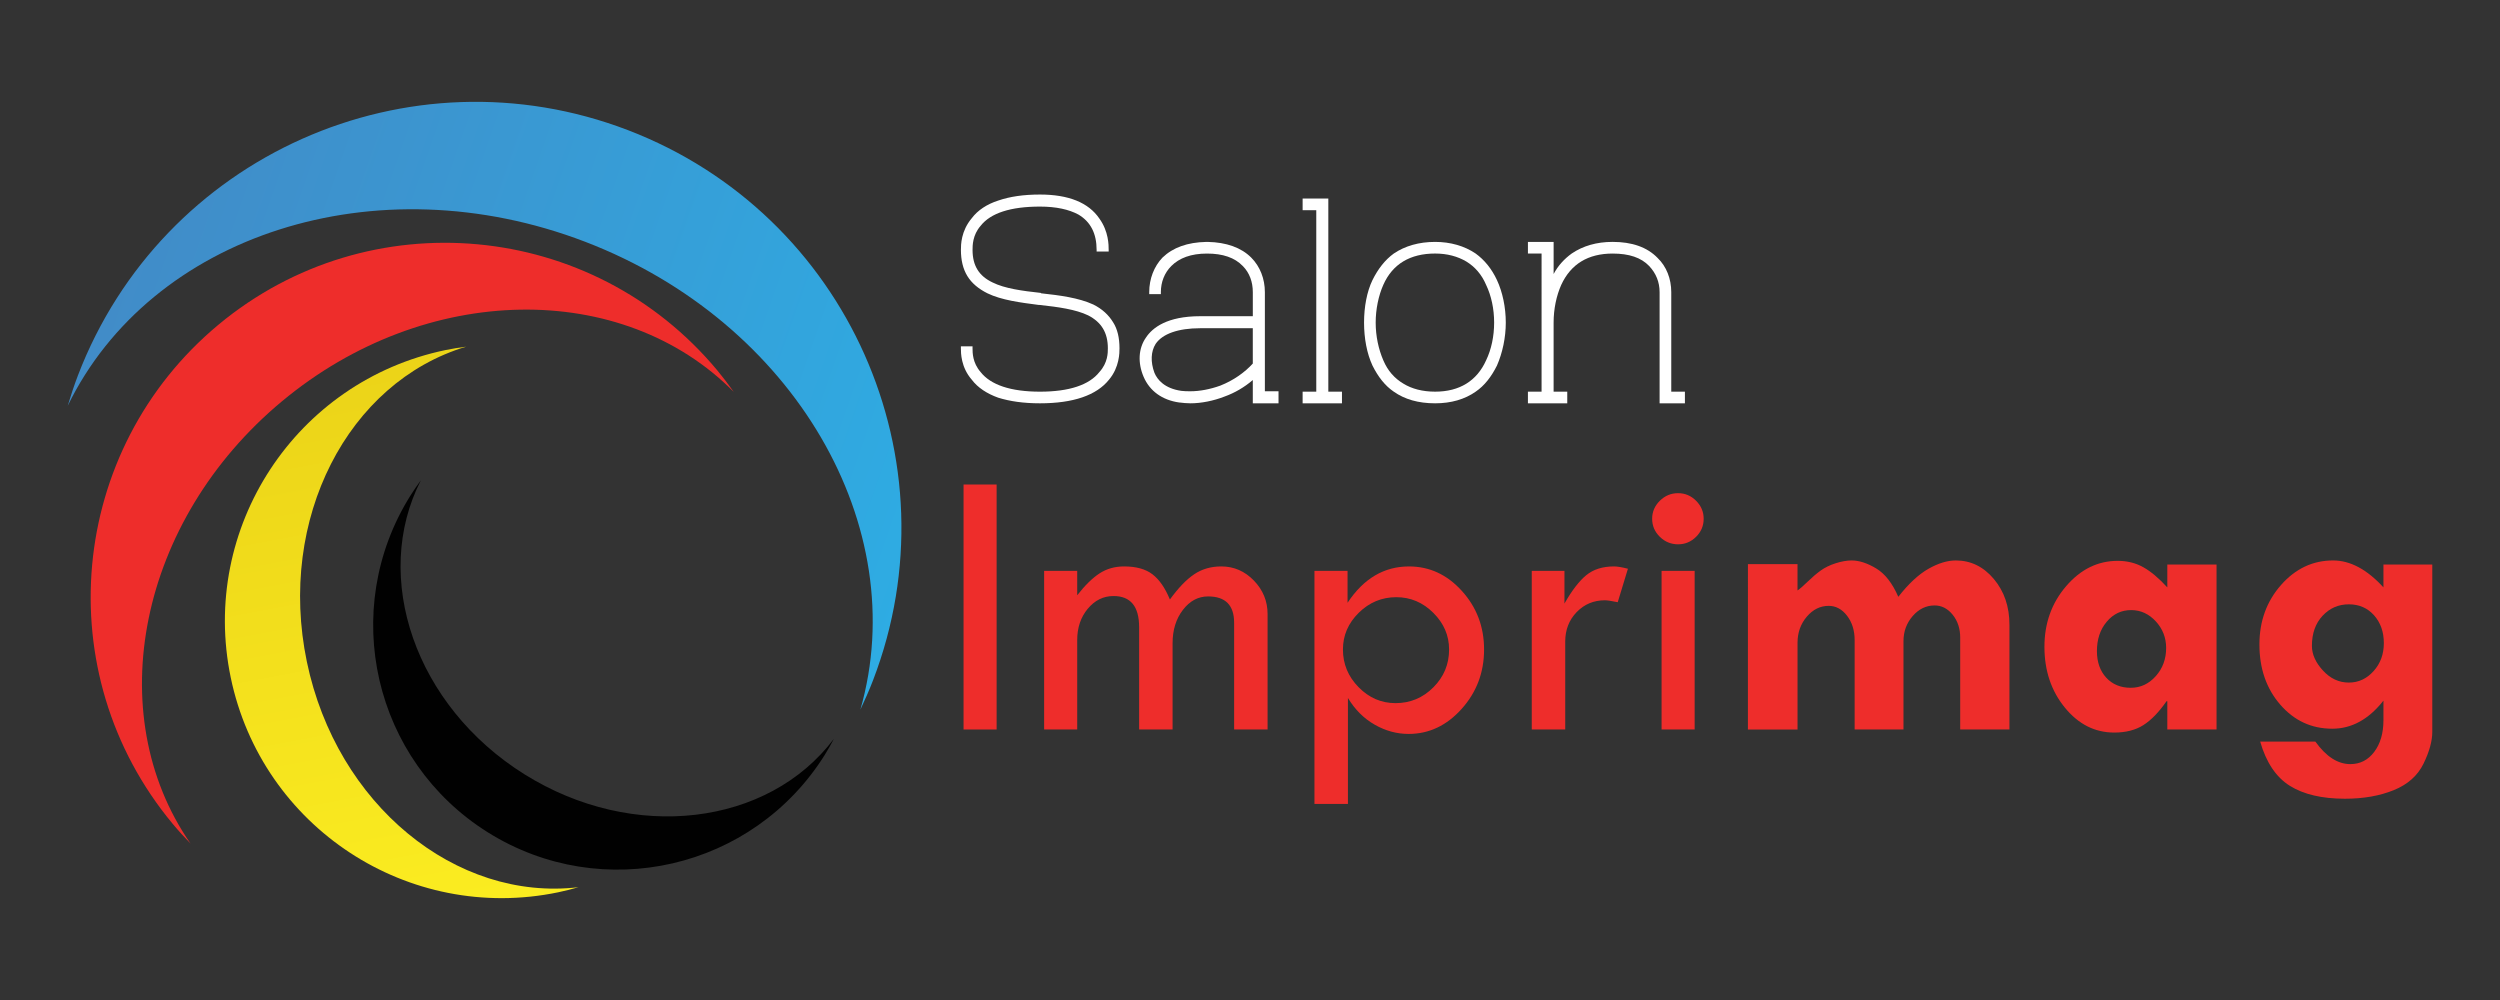
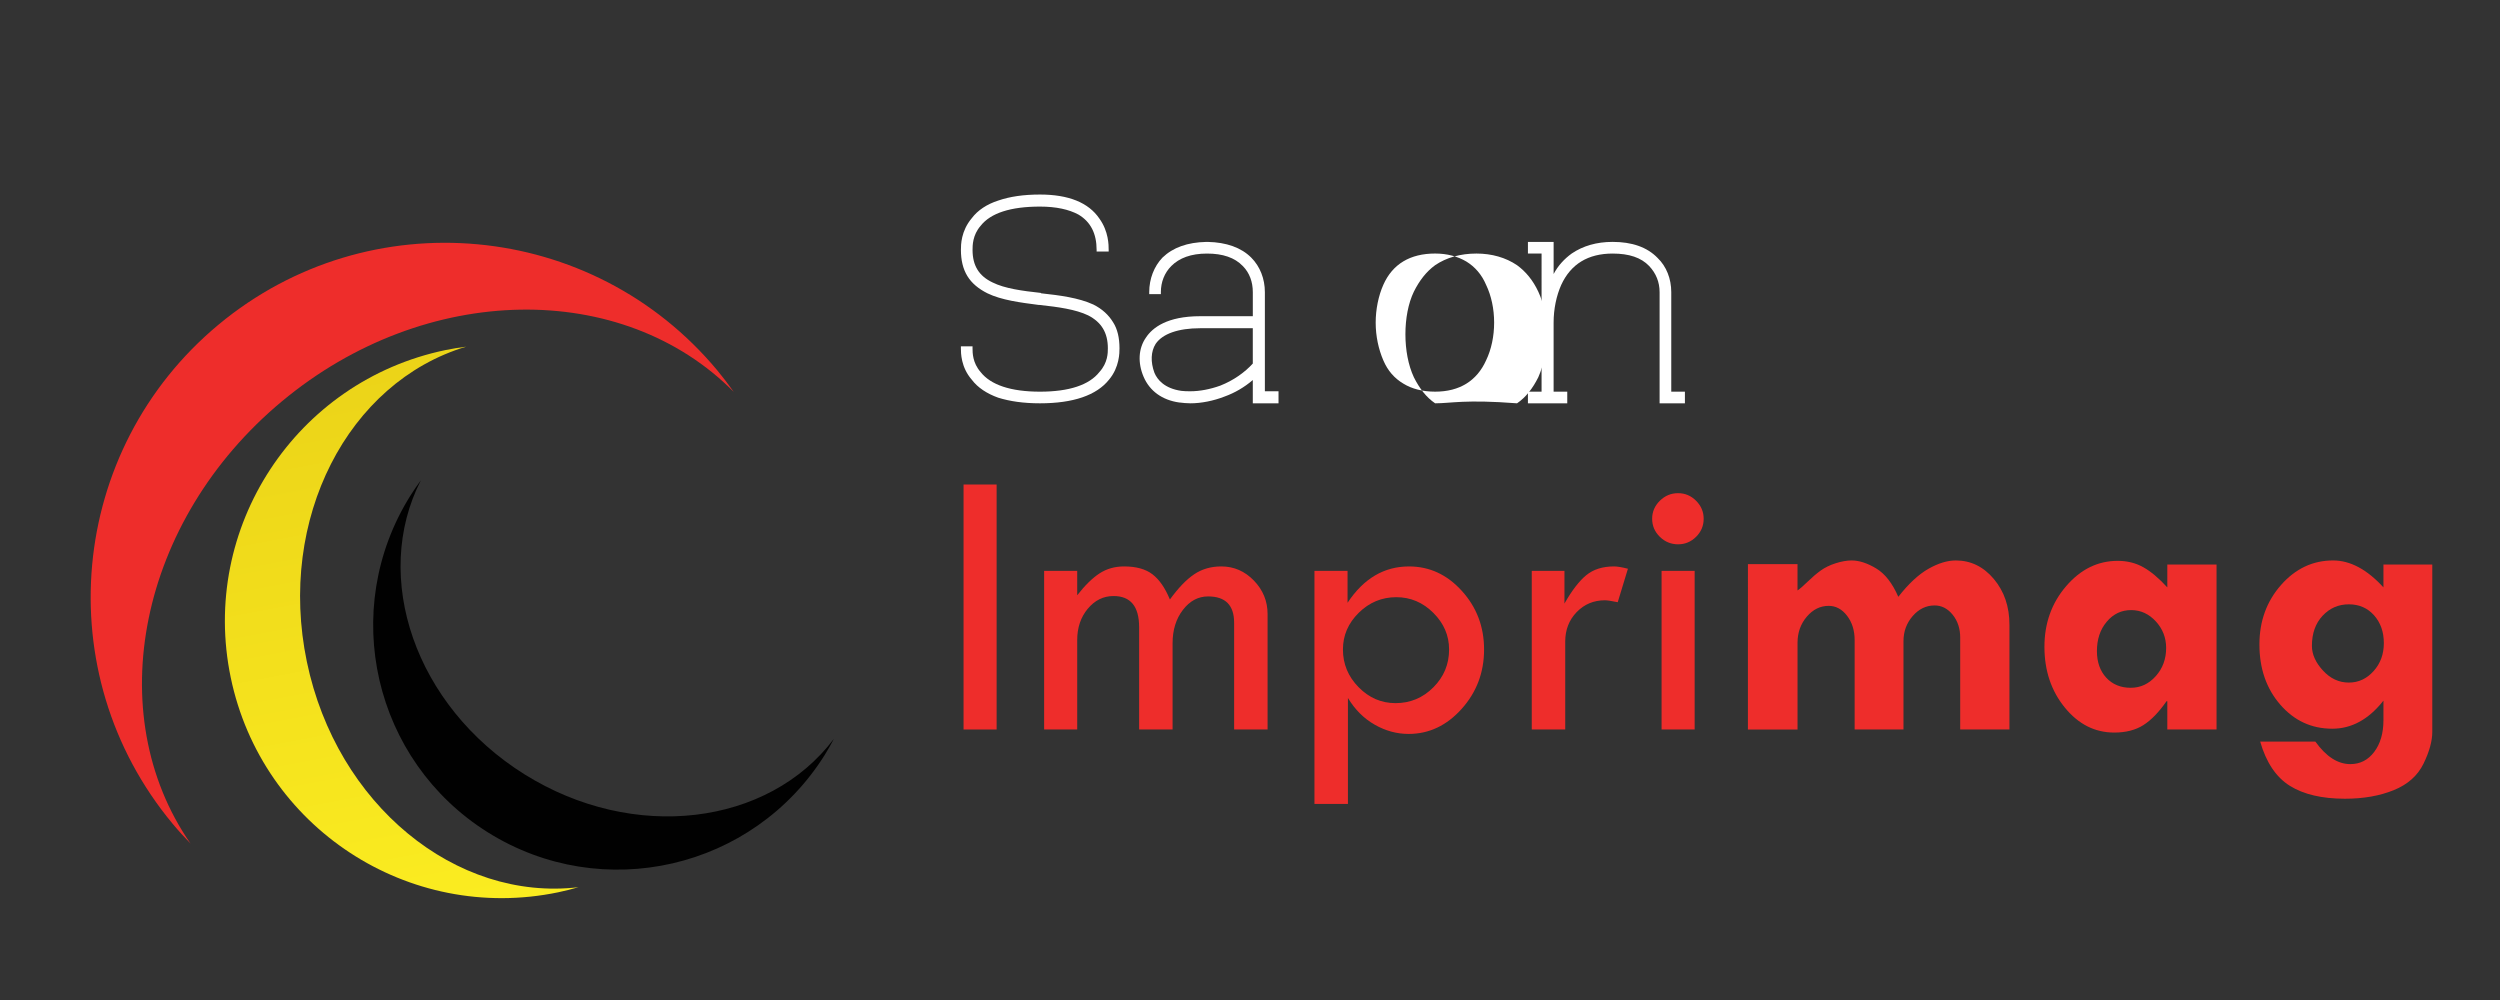
<svg xmlns="http://www.w3.org/2000/svg" version="1.1" id="Calque_1" x="0px" y="0px" width="200px" height="80px" viewBox="0 0 200 80" enable-background="new 0 0 200 80" xml:space="preserve">
  <rect x="0" y="0" width="200" height="80" fill="#333333" stroke="none" />
  <linearGradient id="SVGID_1_" gradientUnits="userSpaceOnUse" x1="-90.602" y1="-88.768" x2="-32.083" y2="-125.777" gradientTransform="matrix(0.622 0.783 -0.783 0.622 -2.895 142.54)">
    <stop offset="0.015" style="stop-color:#418CC8" />
    <stop offset="1" style="stop-color:#2EACE3" />
  </linearGradient>
-   <path fill="url(#SVGID_1_)" d="M46.811,19.341c16.756,6.423,26.205,22.823,22.019,37.428c0.362-0.771,0.71-1.552,1.019-2.361  c6.733-17.566-2.049-37.265-19.614-43.997C32.667,3.679,12.97,12.462,6.237,30.028c-0.31,0.809-0.576,1.623-0.821,2.439  C12.063,18.802,30.053,12.92,46.811,19.341z" />
  <path fill="#EE2D2B" d="M22.566,32.096c11.484-9.549,27.236-9.731,36.133-0.746c-0.412-0.578-0.84-1.148-1.301-1.703  c-10.008-12.038-27.883-13.682-39.92-3.672C5.439,35.986,3.796,53.86,13.807,65.896c0.46,0.557,0.942,1.078,1.436,1.589  C8.029,57.1,11.083,41.645,22.566,32.096z" />
  <linearGradient id="SVGID_2_" gradientUnits="userSpaceOnUse" x1="-71.763" y1="-93.655" x2="-28.426" y2="-70.88" gradientTransform="matrix(0.622 0.783 -0.783 0.622 -2.895 142.54)">
    <stop offset="0.015" style="stop-color:#EBD318" />
    <stop offset="1" style="stop-color:#FCEE21" />
  </linearGradient>
  <path fill="url(#SVGID_2_)" d="M24.548,52.938c-2.376-11.425,3.276-22.363,12.741-25.204c-0.551,0.071-1.101,0.157-1.652,0.272  c-11.978,2.491-19.669,14.219-17.178,26.198c2.49,11.979,14.219,19.671,26.199,17.179c0.55-0.114,1.089-0.254,1.623-0.408  C36.467,72.142,26.924,64.367,24.548,52.938z" />
  <path fill="#010101" d="M41.948,61.938c-8.732-5.465-12.249-15.744-8.28-23.512c-0.289,0.396-0.571,0.798-0.834,1.22  c-5.729,9.152-2.952,21.217,6.201,26.946c9.153,5.727,21.218,2.952,26.947-6.203c0.263-0.422,0.502-0.85,0.73-1.283  C61.463,66.07,50.678,67.401,41.948,61.938z" />
  <g>
    <path fill="#EE2D2B" d="M77.084,38.761h2.646v19.599h-2.646V38.761z" />
    <path fill="#EE2D2B" d="M83.53,58.359V45.668h2.646v1.954c0.625-0.801,1.223-1.385,1.792-1.754s1.224-0.554,1.962-0.554   c0.964,0,1.72,0.21,2.269,0.631c0.549,0.42,1.013,1.092,1.393,2.015c0.669-0.923,1.314-1.595,1.938-2.015   c0.623-0.421,1.347-0.631,2.171-0.631c1.009,0,1.879,0.377,2.609,1.13c0.731,0.754,1.097,1.649,1.097,2.685v9.23h-2.677v-8.538   c0-1.404-0.694-2.107-2.083-2.107c-0.792,0-1.464,0.359-2.014,1.077c-0.551,0.718-0.826,1.604-0.826,2.661v6.907h-2.677v-8.184   c0-1.662-0.682-2.492-2.046-2.492c-0.81,0-1.497,0.338-2.062,1.015c-0.563,0.677-0.846,1.513-0.846,2.508v7.153H83.53z" />
    <path fill="#EE2D2B" d="M107.805,45.668v2.554c1.28-1.938,2.919-2.907,4.916-2.907c1.639,0,3.049,0.653,4.231,1.961   c1.184,1.308,1.774,2.869,1.774,4.685c0,1.836-0.599,3.42-1.797,4.753c-1.198,1.334-2.612,2-4.24,2   c-0.942,0-1.846-0.246-2.711-0.738s-1.58-1.205-2.144-2.138v8.476h-2.677V45.668H107.805z M115.927,51.96   c0-1.118-0.42-2.095-1.259-2.931c-0.84-0.836-1.827-1.254-2.964-1.254c-1.156,0-2.157,0.415-3.002,1.246s-1.267,1.811-1.267,2.938   c0,1.159,0.417,2.164,1.251,3.015c0.835,0.852,1.819,1.277,2.956,1.277c1.178,0,2.186-0.421,3.025-1.262   C115.507,54.149,115.927,53.14,115.927,51.96z" />
    <path fill="#EE2D2B" d="M125.157,45.668v2.615c0.595-1.046,1.177-1.803,1.746-2.27c0.569-0.466,1.311-0.699,2.224-0.699   c0.256,0,0.625,0.062,1.107,0.185l-0.815,2.677c-0.513-0.103-0.852-0.154-1.016-0.154c-0.902,0-1.659,0.315-2.269,0.946   c-0.61,0.631-0.916,1.418-0.916,2.361v7.03h-2.677V45.668H125.157z" />
    <path fill="#EE2D2B" d="M132.172,41.499c0-0.554,0.205-1.033,0.615-1.438s0.897-0.607,1.462-0.607c0.554,0,1.033,0.202,1.438,0.607   c0.404,0.405,0.607,0.885,0.607,1.438c0,0.564-0.203,1.046-0.607,1.446c-0.405,0.399-0.885,0.6-1.438,0.6   c-0.564,0-1.052-0.2-1.462-0.6C132.377,42.545,132.172,42.063,132.172,41.499z M132.926,45.668h2.646v12.691h-2.646V45.668z" />
    <path fill="#EE2D2B" d="M143.802,45.13v2.107c0.185-0.123,0.456-0.359,0.815-0.708s0.705-0.644,1.039-0.885   c0.333-0.24,0.732-0.436,1.199-0.584s0.89-0.224,1.27-0.224c0.604,0,1.262,0.213,1.969,0.639c0.708,0.426,1.298,1.183,1.77,2.27   c0.82-1.047,1.623-1.793,2.407-2.238c0.784-0.446,1.516-0.67,2.192-0.67c1.2,0,2.215,0.495,3.046,1.484   c0.831,0.99,1.246,2.208,1.246,3.654v8.384h-3.938v-7.338c0-0.729-0.2-1.341-0.6-1.839c-0.4-0.497-0.883-0.746-1.446-0.746   c-0.677,0-1.262,0.282-1.754,0.847s-0.738,1.236-0.738,2.015v7.062h-3.907v-7.153c0-0.77-0.203-1.418-0.607-1.946   c-0.405-0.528-0.896-0.792-1.47-0.792c-0.677,0-1.261,0.29-1.754,0.869c-0.492,0.579-0.738,1.274-0.738,2.085v6.938h-3.969V45.13   H143.802z" />
    <path fill="#EE2D2B" d="M173.385,58.359v-2.262h-0.062c-0.615,0.883-1.236,1.521-1.861,1.916c-0.626,0.395-1.4,0.592-2.323,0.592   c-1.549,0-2.866-0.666-3.953-2c-1.088-1.333-1.631-2.953-1.631-4.861c0-1.887,0.579-3.505,1.738-4.854s2.533-2.022,4.123-2.022   c0.759,0,1.44,0.169,2.046,0.508c0.604,0.338,1.246,0.877,1.923,1.615V45.16h3.938v13.199H173.385z M170.492,48.807   c-0.779,0-1.431,0.31-1.953,0.931c-0.523,0.62-0.785,1.402-0.785,2.346c0,0.882,0.249,1.592,0.746,2.131   c0.498,0.538,1.151,0.808,1.962,0.808c0.779,0,1.446-0.311,2-0.931c0.554-0.621,0.83-1.372,0.83-2.254   c0-0.82-0.276-1.531-0.83-2.131S171.251,48.807,170.492,48.807z" />
    <path fill="#EE2D2B" d="M190.676,57.605v-1.554c-1.179,1.498-2.543,2.246-4.092,2.246c-1.661,0-3.049-0.641-4.161-1.923   c-1.113-1.282-1.669-2.887-1.669-4.815c0-1.866,0.577-3.453,1.73-4.761c1.154-1.308,2.541-1.962,4.161-1.962   c1.374,0,2.718,0.719,4.03,2.154V45.16h3.908v13.384c0,0.738-0.233,1.587-0.7,2.546s-1.262,1.667-2.385,2.123   s-2.423,0.685-3.899,0.685c-1.836,0-3.306-0.344-4.407-1.03c-1.103-0.688-1.896-1.867-2.377-3.539h4.415   c0.861,1.2,1.795,1.8,2.8,1.8c0.779,0,1.415-0.325,1.907-0.977S190.676,58.651,190.676,57.605z M184.953,51.668   c0,0.677,0.295,1.336,0.885,1.977s1.279,0.961,2.069,0.961c0.77,0,1.428-0.305,1.977-0.915s0.823-1.356,0.823-2.238   c0-0.902-0.262-1.646-0.784-2.23c-0.523-0.585-1.195-0.877-2.016-0.877c-0.831,0-1.53,0.306-2.1,0.915   C185.238,49.87,184.953,50.673,184.953,51.668z" />
  </g>
  <g>
    <path fill="#FFFFFF" d="M83.199,32.265c-1.317,0-2.409-0.16-3.341-0.449c-0.899-0.321-1.639-0.803-2.12-1.445   c-0.867-0.996-0.867-2.152-0.867-2.506v-0.16h0.932v0.16c0,0.354,0,1.156,0.643,1.896c0.803,1.027,2.408,1.573,4.754,1.573   c2.345,0,3.95-0.546,4.753-1.573c0.675-0.739,0.675-1.542,0.675-1.896c0-1.253-0.514-2.088-1.574-2.634   c-0.995-0.481-2.408-0.675-3.886-0.835h-0.064c-1.478-0.192-2.987-0.386-4.111-0.932c-0.707-0.354-1.253-0.803-1.606-1.381   c-0.353-0.578-0.514-1.285-0.514-2.088c0-0.386,0-1.51,0.867-2.537c0.481-0.643,1.221-1.125,2.12-1.414   c0.932-0.32,2.023-0.481,3.341-0.481c2.28,0,3.886,0.643,4.753,1.928c0.739,1.027,0.739,2.119,0.739,2.505v0.129h-0.964v-0.129   c0-1.316-0.481-2.248-1.445-2.826c-0.771-0.418-1.799-0.643-3.083-0.643c-2.346,0-3.951,0.514-4.754,1.542   c-0.643,0.738-0.643,1.573-0.643,1.927c0,1.253,0.514,2.088,1.605,2.602c0.964,0.482,2.377,0.675,3.854,0.835l0.032,0.032   c1.478,0.161,2.987,0.354,4.176,0.899c0.707,0.354,1.221,0.835,1.574,1.413c0.353,0.546,0.514,1.253,0.514,2.088   c0,0.354,0,1.51-0.835,2.506C87.728,31.622,85.864,32.265,83.199,32.265z" />
    <path fill="#FFFFFF" d="M102.28,32.265h-2.056v-1.862c-0.675,0.578-1.445,1.027-2.248,1.316c-0.899,0.354-1.896,0.546-2.73,0.546   c-0.321,0-0.61-0.032-0.867-0.064h-0.032c-1.381-0.192-2.377-0.931-2.858-2.056c-0.481-1.124-0.418-2.28,0.192-3.147   c0.514-0.771,1.671-1.702,4.336-1.702h4.208v-1.927c0-0.804-0.257-1.542-0.803-2.088c-0.643-0.675-1.606-0.996-2.858-0.996   c-1.285,0-2.217,0.354-2.859,0.996c-0.546,0.546-0.835,1.284-0.835,2.088v0.16h-0.932v-0.16c0-1.061,0.386-2.056,1.061-2.763   c0.835-0.803,1.991-1.221,3.501-1.253h0.128c1.478,0.032,2.666,0.45,3.469,1.253c0.707,0.707,1.093,1.702,1.093,2.763v7.934h1.092   V32.265z M92.355,29.824c0.225,0.546,0.803,1.252,2.152,1.445c0.225,0.032,0.481,0.032,0.738,0.032c0.739,0,1.574-0.161,2.377-0.45   c1.06-0.418,1.959-1.06,2.602-1.767v-2.826h-4.208c-1.767,0-3.019,0.449-3.564,1.252C92.066,28.121,92.034,28.957,92.355,29.824z" />
-     <path fill="#FFFFFF" d="M107.357,32.265h-3.147v-0.932h1.092V16.815h-1.092v-0.932h2.056v15.449h1.092V32.265z" />
-     <path fill="#FFFFFF" d="M114.81,32.265c-1.349,0-2.441-0.321-3.309-0.932c-0.706-0.481-1.253-1.188-1.702-2.087   c-0.449-0.964-0.675-2.185-0.675-3.438s0.226-2.473,0.675-3.404c0.449-0.899,0.996-1.606,1.702-2.12   c0.899-0.61,2.023-0.932,3.309-0.932c1.221,0,2.345,0.321,3.244,0.932c0.706,0.514,1.284,1.221,1.702,2.12   c0.45,0.964,0.707,2.184,0.707,3.404c0,1.188-0.257,2.409-0.707,3.438c-0.449,0.898-0.996,1.605-1.702,2.087   C117.187,31.943,116.095,32.265,114.81,32.265z M110.666,28.828c0.354,0.835,0.899,1.445,1.606,1.863   c0.674,0.417,1.541,0.642,2.537,0.642c1.959,0,3.341-0.867,4.079-2.505c0.418-0.867,0.643-1.927,0.643-3.02   c0-1.092-0.225-2.151-0.643-3.019c-0.354-0.836-0.899-1.446-1.574-1.863c-0.706-0.418-1.541-0.643-2.505-0.643   c-1.991,0-3.405,0.835-4.144,2.506c-0.386,0.867-0.61,1.959-0.61,3.019C110.056,26.901,110.28,27.929,110.666,28.828z" />
+     <path fill="#FFFFFF" d="M114.81,32.265c-0.706-0.481-1.253-1.188-1.702-2.087   c-0.449-0.964-0.675-2.185-0.675-3.438s0.226-2.473,0.675-3.404c0.449-0.899,0.996-1.606,1.702-2.12   c0.899-0.61,2.023-0.932,3.309-0.932c1.221,0,2.345,0.321,3.244,0.932c0.706,0.514,1.284,1.221,1.702,2.12   c0.45,0.964,0.707,2.184,0.707,3.404c0,1.188-0.257,2.409-0.707,3.438c-0.449,0.898-0.996,1.605-1.702,2.087   C117.187,31.943,116.095,32.265,114.81,32.265z M110.666,28.828c0.354,0.835,0.899,1.445,1.606,1.863   c0.674,0.417,1.541,0.642,2.537,0.642c1.959,0,3.341-0.867,4.079-2.505c0.418-0.867,0.643-1.927,0.643-3.02   c0-1.092-0.225-2.151-0.643-3.019c-0.354-0.836-0.899-1.446-1.574-1.863c-0.706-0.418-1.541-0.643-2.505-0.643   c-1.991,0-3.405,0.835-4.144,2.506c-0.386,0.867-0.61,1.959-0.61,3.019C110.056,26.901,110.28,27.929,110.666,28.828z" />
    <path fill="#FFFFFF" d="M134.791,32.265h-2.023v-8.896c0-0.804-0.289-1.51-0.835-2.088c-0.643-0.675-1.606-0.996-2.923-0.996   c-1.96,0-3.341,0.835-4.111,2.506c-0.386,0.867-0.61,1.927-0.61,3.019v5.524h1.092v0.932h-3.147v-0.932h1.092V20.284h-1.092v-0.932   h2.056v2.569c0.354-0.674,0.867-1.22,1.445-1.638c0.899-0.61,1.991-0.932,3.276-0.932c1.541,0,2.762,0.418,3.597,1.285   c0.707,0.675,1.093,1.67,1.093,2.73v7.965h1.092V32.265z" />
  </g>
  <rect x="514.713" y="224" fill="#FFFFFF" width="200" height="80" />
  <rect x="549.713" y="158" fill="none" width="200" height="80" />
</svg>